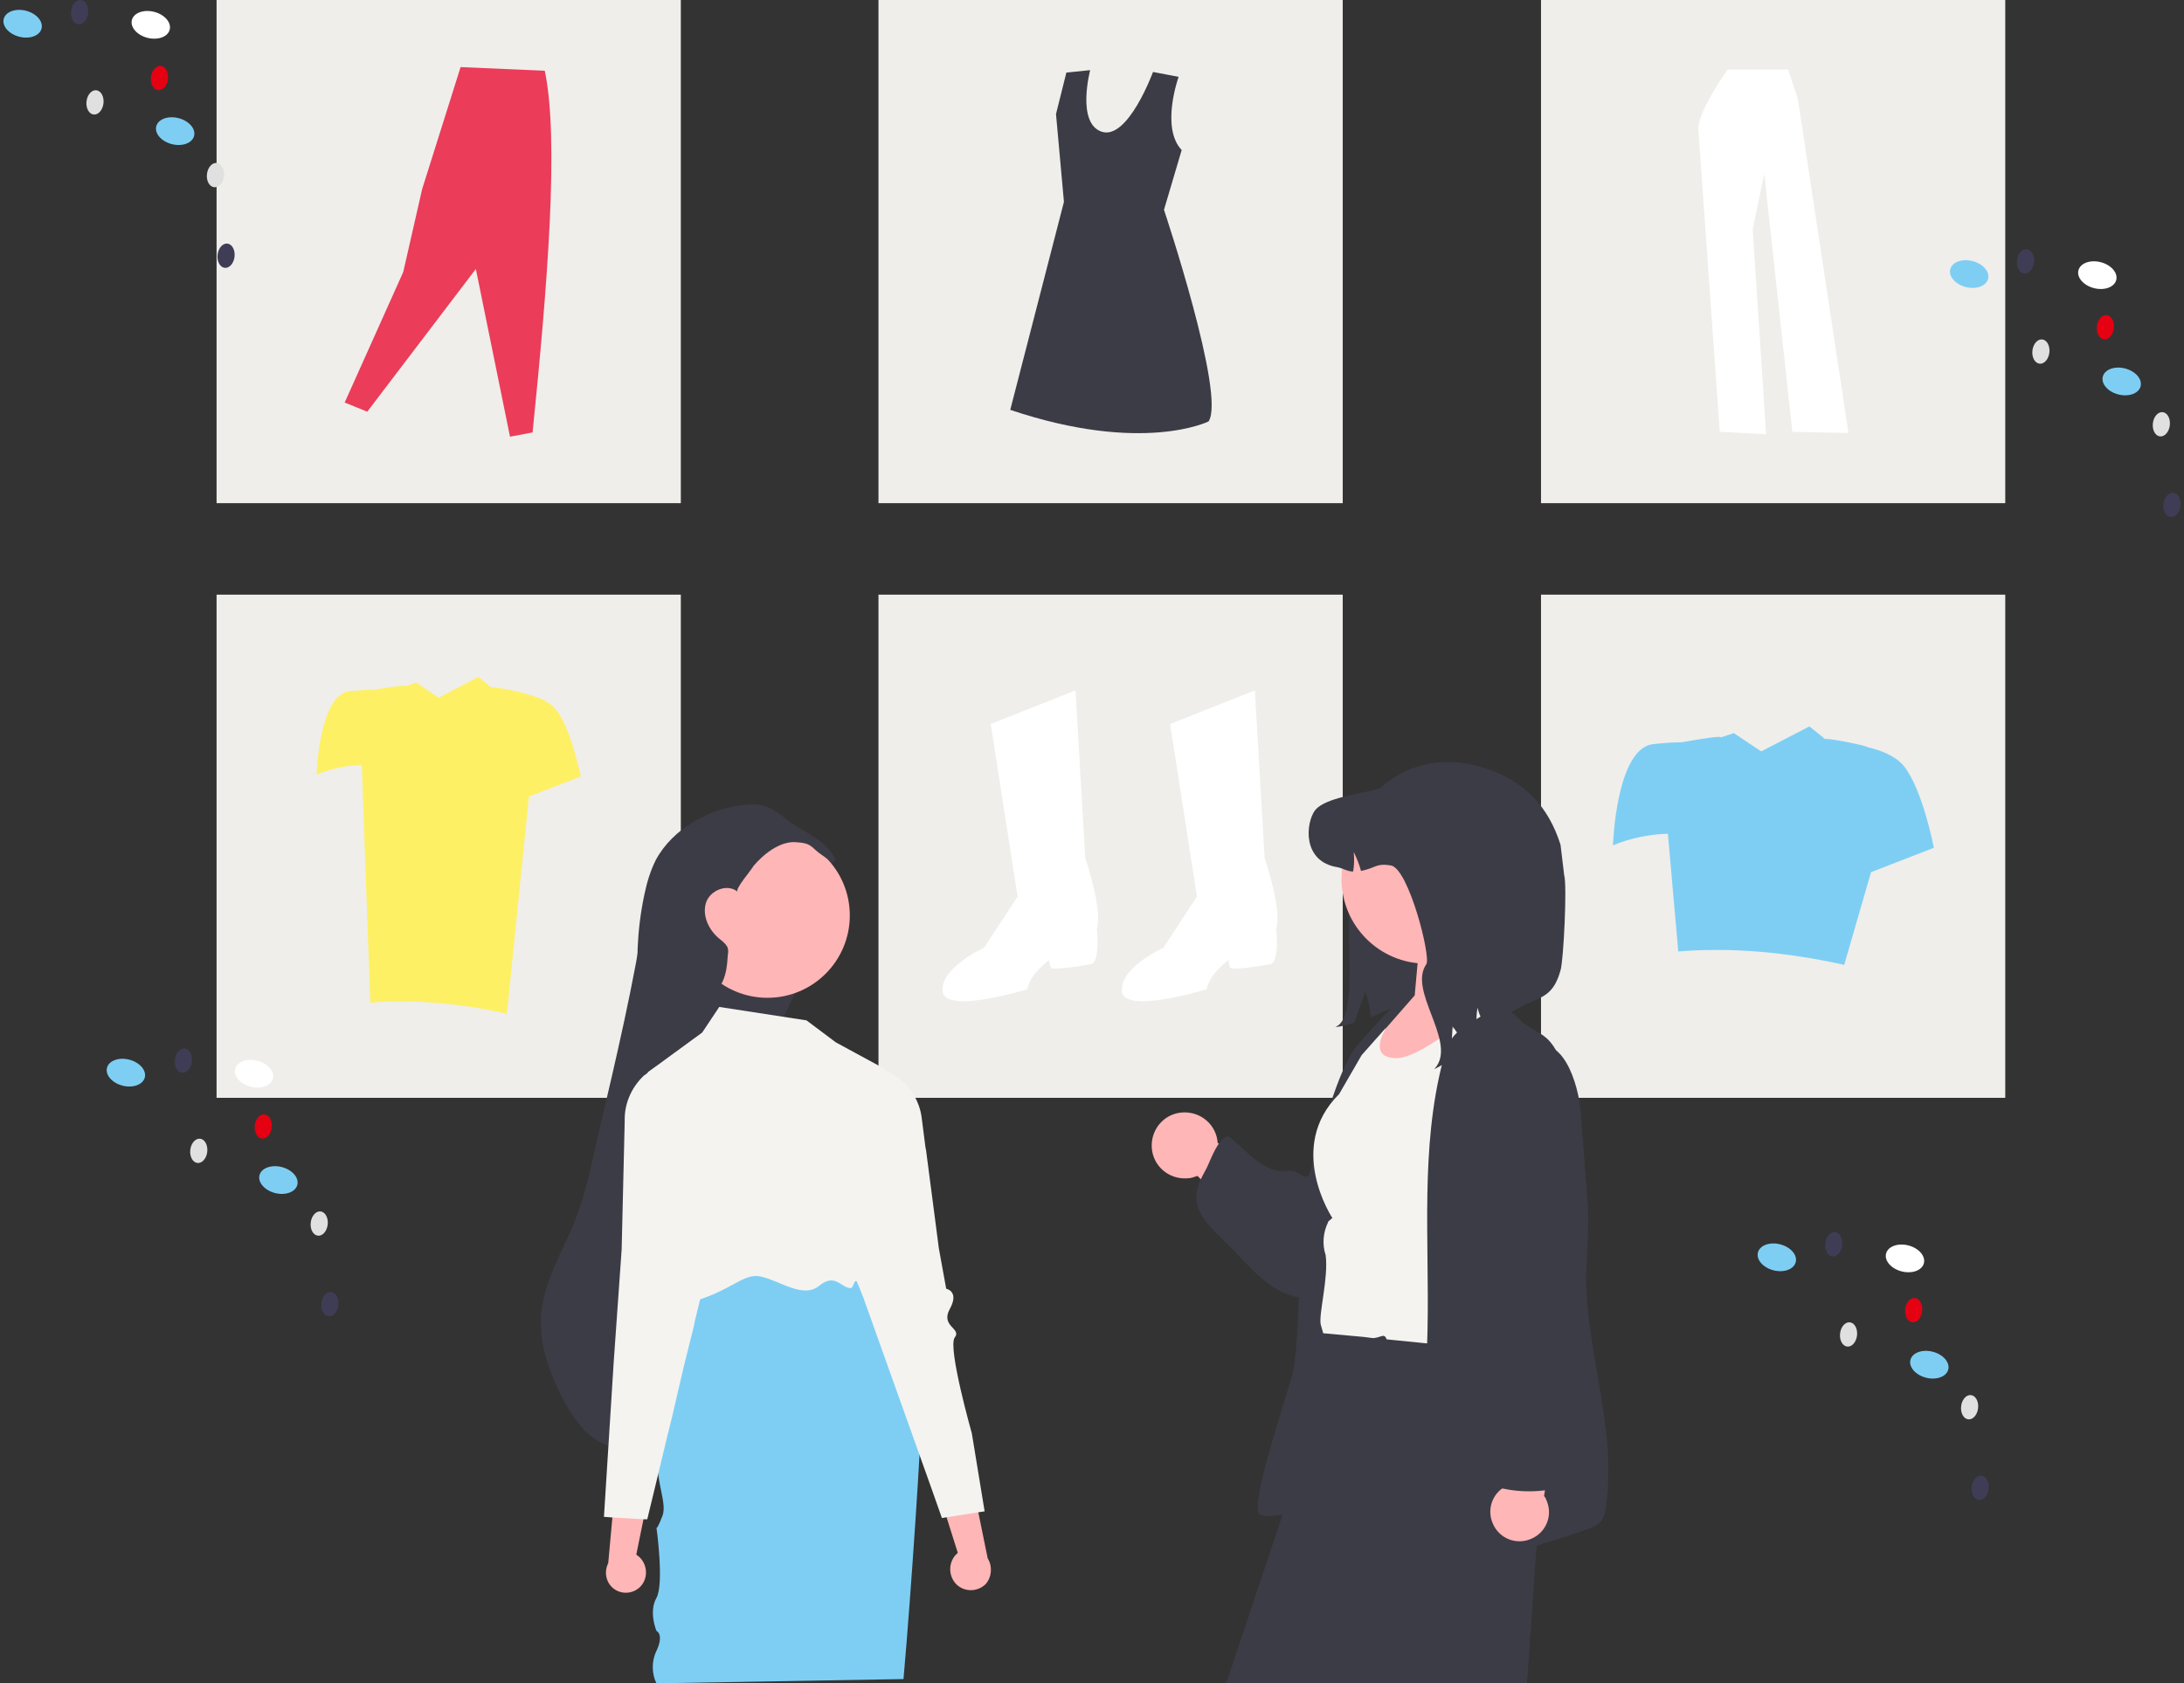
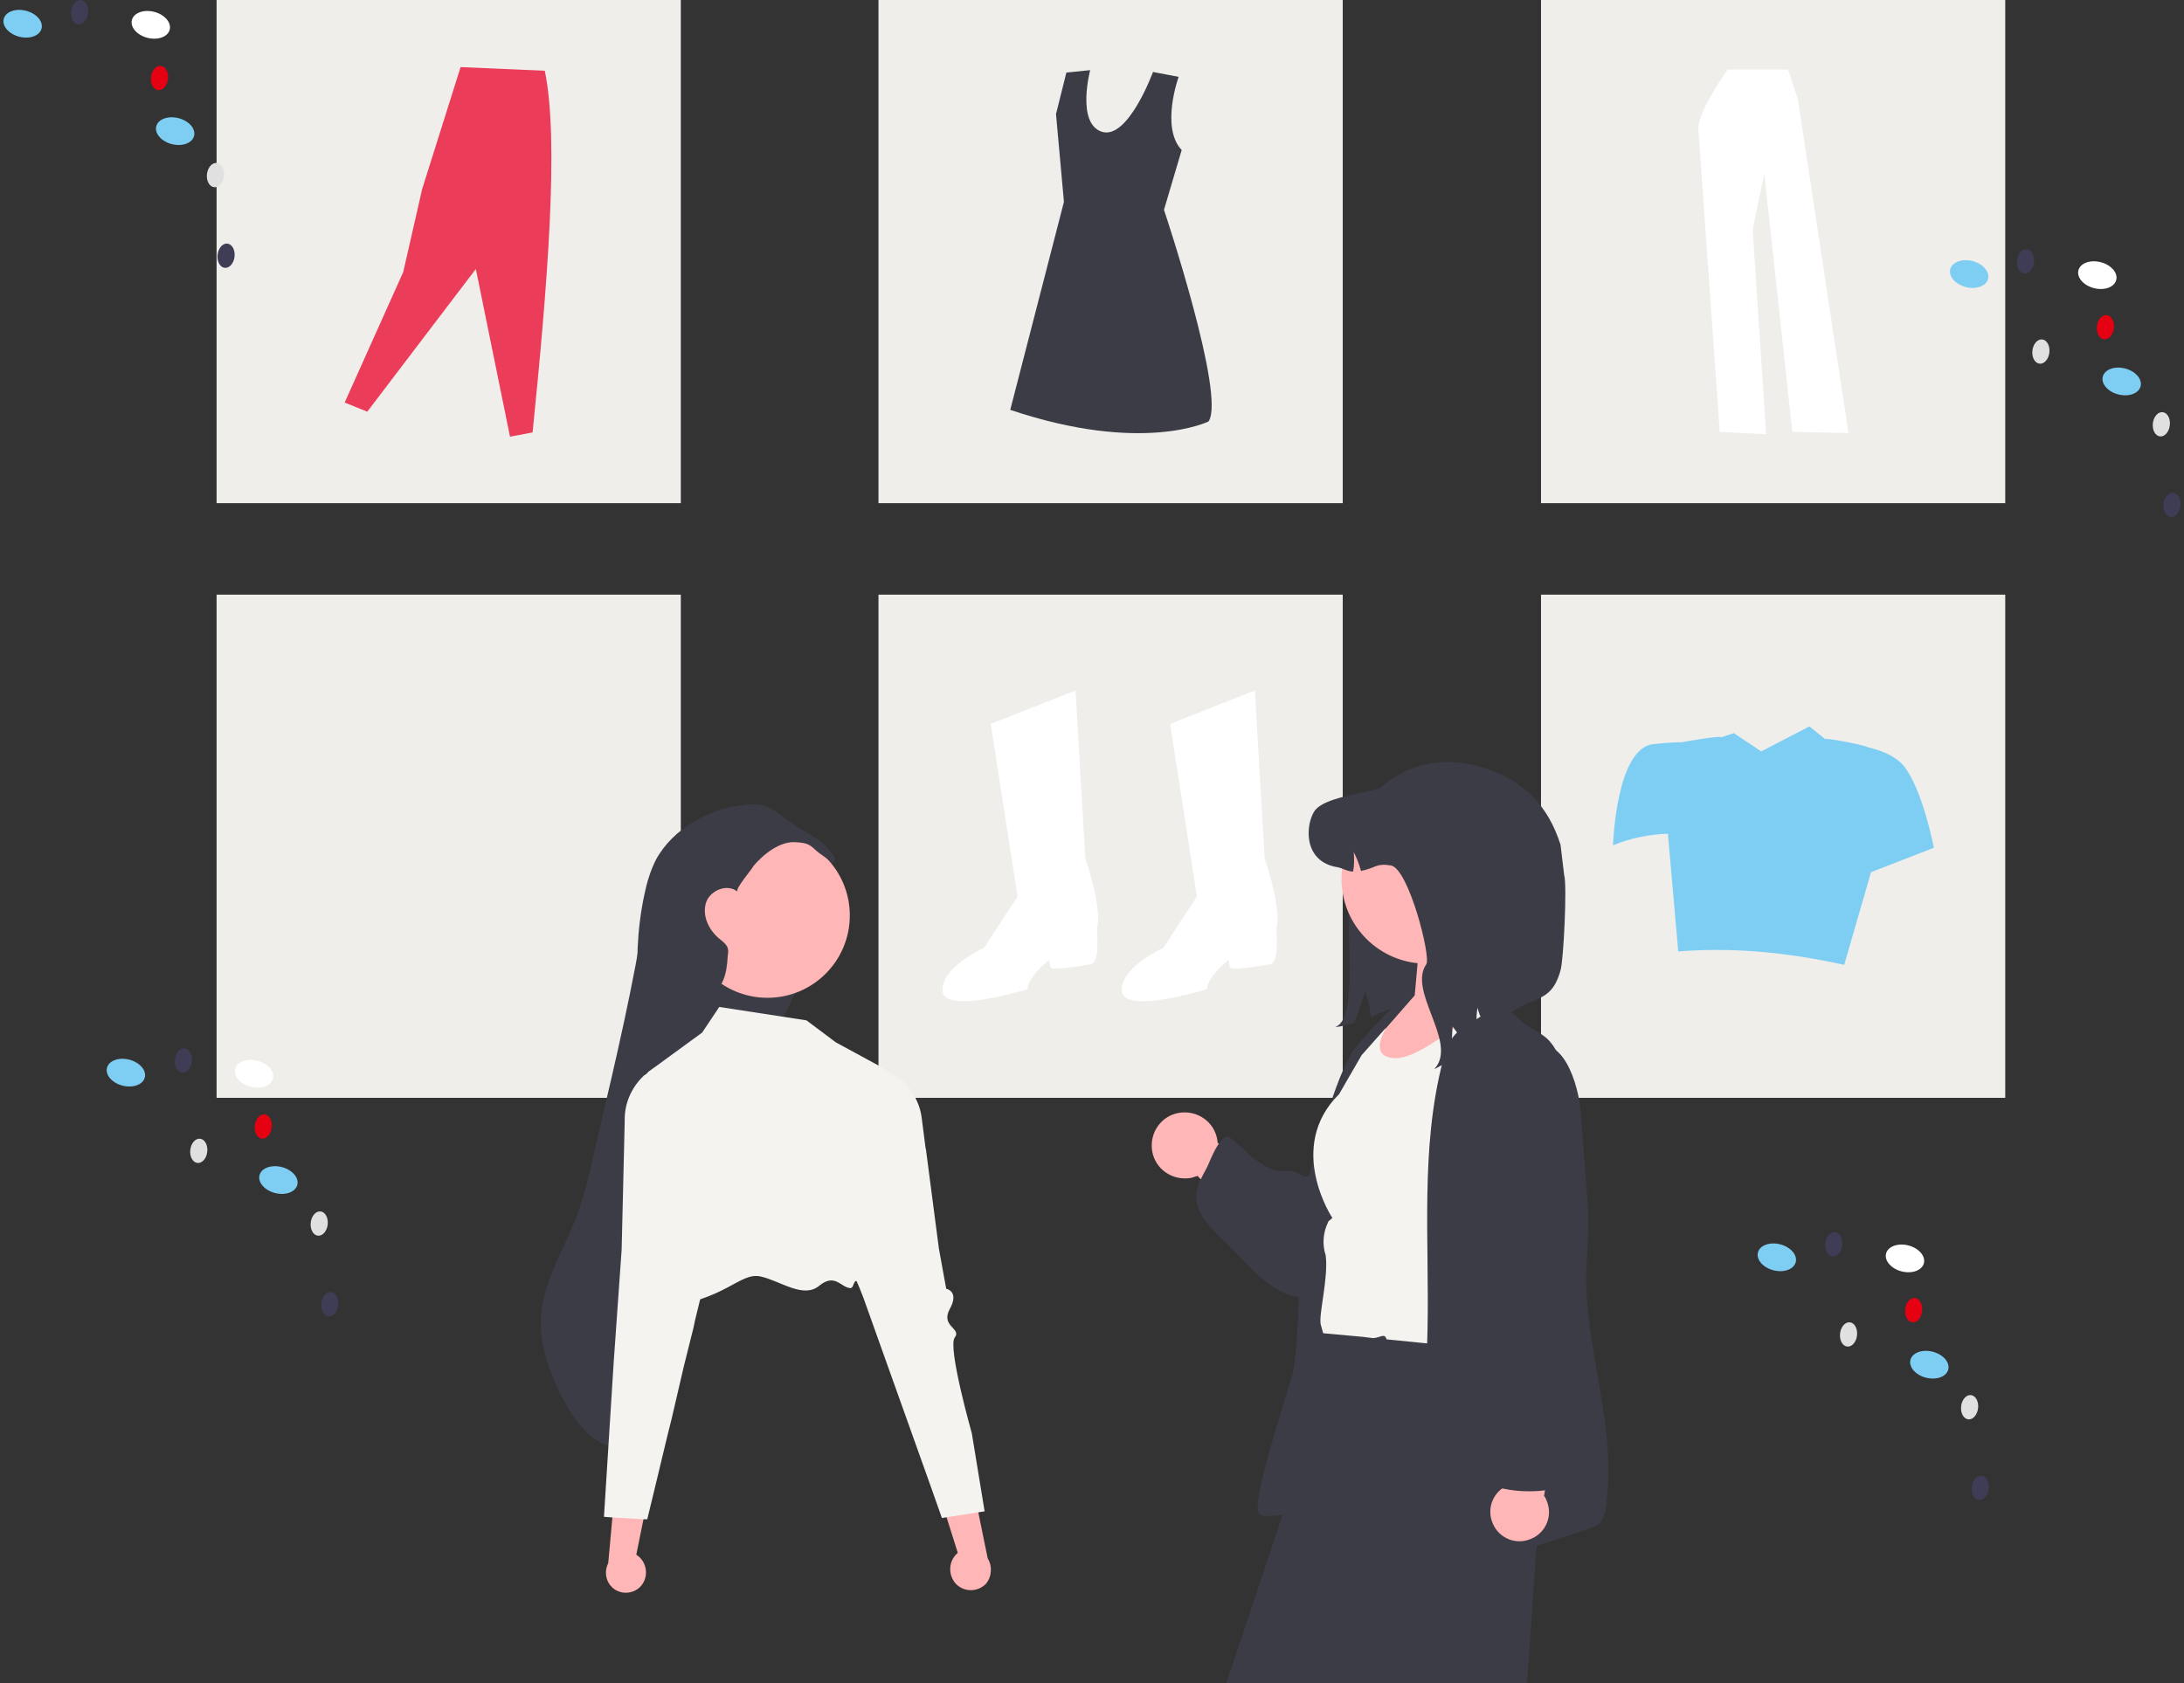
<svg xmlns="http://www.w3.org/2000/svg" version="1.1" id="レイヤー_1" x="0px" y="0px" viewBox="0 0 358 276" style="enable-background:new 0 0 358 276;" xml:space="preserve">
  <rect x="0" y="0" width="358" height="276" fill="#333333" stroke="none" />
  <style type="text/css">
	.st0{display:none;fill:#F4F3F0;}
	.st1{display:none;}
	.st2{display:inline;fill:#FFFFFF;}
	.st3{display:inline;fill:#EDEDEE;}
	.st4{fill:#EFEEEA;}
	.st5{fill:#FFFFFF;}
	.st6{fill:#3C3C46;}
	.st7{fill:#EB3C5A;}
	.st8{fill:#7ECEF4;}
	.st9{fill:#FEF064;}
	.st10{fill:#FFB6B6;}
	.st11{fill:#F4F3F0;}
	.st12{fill:#E0E0E0;}
	.st13{fill:#3F3D56;}
	.st14{fill:#E50012;}
	.st15{fill:#2F2E41;}
</style>
  <path class="st0" d="M-953,2245H197V-553c0-110.5-89.5-200-200-200h-950V2245z" />
  <g class="st1">
    <path class="st2" d="M47,385.6c-64,0-124.1-24.9-169.4-70.1s-70.1-105.4-70.1-169.4v-253.5h739v493H47z" />
    <path class="st3" d="M546-106.9v492H47c-32.3,0-63.6-6.3-93-18.8c-28.5-12-54-29.3-76-51.2c-22-21.9-39.2-47.5-51.2-76   c-12.5-29.5-18.8-60.8-18.8-93v-253H546 M547-107.9h-740v254c0,132.5,107.5,240,240,240h500V-107.9L547-107.9z" />
  </g>
  <g>
    <g>
      <rect id="b636d421-4358-445b-b124-1d058e78c733_00000067956036797140063630000000787151628716933050_" x="35.5" class="st4" width="76.1" height="82.5" />
      <rect id="ab9c902d-64a9-4a2b-a9ec-6dc7022c80f6_00000004530176099415611190000012942759891390229437_" x="144" class="st4" width="76.1" height="82.5" />
      <rect id="f4a232af-026e-479b-8040-5c62e5965d9e_00000098906314697203485010000002634055620456955827_" x="252.6" class="st4" width="76.1" height="82.5" />
      <rect id="ada16aa4-f84d-4851-87ee-a2852d96226a_00000107560781261834853550000013963274714647793055_" x="35.5" y="97.5" class="st4" width="76.1" height="82.5" />
      <rect id="ebfcbe07-3b81-4d69-a4f5-6a8318d20e8d_00000024684167372079093440000002565025633380027550_" x="144" y="97.5" class="st4" width="76.1" height="82.5" />
      <rect id="ead16b6d-d132-49a9-a42f-1f570e523a46_00000161607050563626633720000012830964918037022632_" x="252.6" y="97.5" class="st4" width="76.1" height="82.5" />
-       <path id="ab8ff6e3-f37e-4992-8347-ee905fdba816-2420_00000165956404943031715060000016016796941079601061_" class="st5" d="    M162.4,118.7l13.9-5.5l1.6,27.5c0,0,2.9,8.4,1.9,11.6c0,0,0.6,5.5-1,5.8c-1.6,0.3-6.1,1-6.5,0.6c-0.3-0.3-0.3-1.3-0.3-1.3    s-3.2,2.3-3.6,4.8c0,0-13.6,4.2-13.9,0.3c-0.3-3.9,6.8-7.1,6.8-7.1l5.5-8.4L162.4,118.7z" />
+       <path id="ab8ff6e3-f37e-4992-8347-ee905fdba816-2420_00000165956404943031715060000016016796941079601061_" class="st5" d="    M162.4,118.7l13.9-5.5l1.6,27.5c0,0,2.9,8.4,1.9,11.6c0,0,0.6,5.5-1,5.8c-1.6,0.3-6.1,1-6.5,0.6c-0.3-0.3-0.3-1.3-0.3-1.3    s-3.2,2.3-3.6,4.8c0,0-13.6,4.2-13.9,0.3c-0.3-3.9,6.8-7.1,6.8-7.1l5.5-8.4z" />
      <path id="e647835b-1773-4993-9de9-376235a5ef39-2421_00000027593253654429659050000016974952924606895750_" class="st5" d="    M191.8,118.7l13.9-5.5l1.6,27.5c0,0,2.9,8.4,1.9,11.6c0,0,0.6,5.5-1,5.8c-1.6,0.3-6.1,1-6.5,0.6c-0.3-0.3-0.3-1.3-0.3-1.3    s-3.2,2.3-3.6,4.8c0,0-13.6,4.2-13.9,0.3c-0.3-3.9,6.8-7.1,6.8-7.1l5.5-8.4L191.8,118.7z" />
      <path id="ee50e840-b8e9-4cc0-9b2e-64e12816c6e5-2422_00000136402653812432395370000004126782874607543962_" class="st6" d="    M193.2,12.6c0,0-3,8.3,0.5,12l-2.9,9.8c0,0,10.2,30.5,7.3,34.7c0,0-10.8,5.4-32.5-1.9l8.8-34.1l-1.3-14.4l1.7-6.8l3.9-0.4    c0,0-2.3,8.7,1.9,10.1c4.3,1.4,8.4-9.8,8.4-9.8L193.2,12.6z" />
      <path id="b668efb4-5504-4326-941b-9be143c4d030-2423_00000155146836823711411930000017778228756378124214_" class="st7" d="    M56.5,66l3.7,1.5l17.8-23.4l5.6,27.5l3.7-0.7c2.4-23.7,4.4-47.9,2-59.3L75.5,11l-6.3,20l-3.1,13.6L56.5,66z" />
      <path id="b699d661-049e-451c-8a7e-64343ac1c335-2424_00000042710091205154941580000005860694057824285096_" class="st5" d="    M283.2,11.4c0,0-5.1,7.1-4.8,9.9c0.2,2.9,3.5,49.5,3.5,49.5l7.6,0.4l-2.2-33.6l1.9-9.1l4.6,42.3L303,71l-8.3-54.8l-1.6-4.8    L283.2,11.4z" />
      <path id="a4f25674-ecb7-42aa-ae9a-d508200b11eb-2425_00000065758861689660264230000013590966422177422995_" class="st8" d="    M312,125.5c-1.4-1.6-3.7-2.5-5.9-3c0.1-0.2-6.8-1.6-6.9-1.3l-2.6-2.1l-7.9,4.1l-4.5-3l-2.1,0.7c0.1-0.4-6.4,0.8-6.4,0.8    c-1.2,0-2.8,0.1-4.6,0.3c-6.2,0.5-6.7,16.6-6.7,16.6c2.9-1.2,5.9-1.8,9-1.9l1.7,19.3c8.7-0.7,17.8,0.1,27.2,2.2l4.4-15.2l10.3-4    C317,139.1,315.2,129.4,312,125.5z" />
-       <path id="b6d7fb25-d94e-4ba0-9382-3f72a4c565e4-2426_00000125604351937608110660000005062292905879552431_" class="st9" d="    M91.1,116.3c-1.1-1.3-3-2.1-4.9-2.5c0.1-0.2-5.6-1.3-5.7-1.1l-2.1-1.7l-6.5,3.4l-3.7-2.5l-1.7,0.6c0.1-0.3-5.3,0.6-5.3,0.6    c-1,0-2.3,0.1-3.8,0.2c-5.1,0.4-5.5,13.7-5.5,13.7c2.4-1,4.9-1.5,7.4-1.6l1.4,39c7.1-0.6,14.6,0.1,22.4,1.8l3.6-35.6l8.5-3.3    C95.2,127.5,93.7,119.5,91.1,116.3z" />
    </g>
    <g>
      <path class="st6" d="M231.9,142.3c-0.4,0.5-8.4-2-9-1.6c-4.1,3.3,0.6,24.1-3.5,27.4l-0.5,0.3c1.1-0.1,2.1-0.4,3.1-0.7    c0.6-1.7,1.2-3.4,1.8-5.1c0.5,1.3,0.8,2.8,0.9,4.2c0.8-0.3,1.6-1,5-1.8c1.5-0.9,3.2-1.6,4.9-2L231.9,142.3z" />
      <path class="st10" d="M235.7,167.5c-2.6-1.7-6-0.9-7.7,1.6c-0.3,0.5-0.6,1.1-0.7,1.7l-10.2,26.5l-17.5-9.9c-0.2-3-2.8-5.2-5.8-5    c-3,0.2-5.2,2.8-5,5.8c0.2,3,2.8,5.2,5.8,5c0.6,0,1.1-0.2,1.7-0.4c3.7,3.9,19.7,20.1,26.3,13.8c5.6-5.3,13.6-25.8,15.5-32.9    C238.7,171.3,237.7,168.9,235.7,167.5z" />
      <path class="st6" d="M214.7,192c0.4,0.4-0.3,1-0.8,0.9c-0.5-0.1-0.9-0.5-1.4-0.7c-0.8-0.4-1.7-0.2-2.6-0.2    c-1.8-0.1-3.4-1.3-4.8-2.4c-0.3-0.3-3.7-3.4-3.8-3.3c-1.7,0.4-2.8,3.8-3.5,5.2c-0.8,1.5-1.7,3-1.7,4.7c0,3.2,2.8,5.5,5.1,7.8    c1.9,1.8,3.5,3.8,5.5,5.5c2,1.7,4.3,3.1,6.9,3.3c1.2,0.1,2.5-0.1,3.5-0.9c0.6-0.5,1-1.1,1.5-1.6c1.3-1.4,3.1-2.1,4.6-3.3    c3.8-3,4.7-8.2,5.4-13c0.1-1,0.3-2-0.1-2.9c-0.9-2.3-5.2-2.9-7.3-2.1C219.5,189.7,216.6,194.1,214.7,192z" />
      <path class="st6" d="M227.6,165.8c0,0-2.2,2.2-5.2,5.7c-3,3.5-6.2,15.5-8,22c-1.8,6.5-1,26.7-2.7,32.4s-6.7,20.8-5.3,22.3    c1.3,1.5,14.3-2.2,14.3-2.2l12.7-82.7C233.5,163.3,230.1,163.7,227.6,165.8z" />
      <polygon class="st10" points="239.5,153.8 241.7,162.4 248.4,168.5 226.1,176.4 224.9,171.2 231.9,163.2 232.7,154.3   " />
      <path class="st6" d="M252.5,245c0,0.2,0,0.4,0,0.6c-0.2,3-0.5,6.5-0.8,10.3c-0.4,6-0.9,12.9-1.4,20.1h-49.3l9.6-28.7    c0,0,3.9-2.1,1.9-5.7c-2-3.6,1.9-0.7,1.9-5.8c0-5.1,3.5-10.5,3.5-10.5l0.6-7.7l0.3,0l25.7,0.4l0.5,0l0.8,6.6    C250.4,230.2,252.9,237.5,252.5,245z" />
      <path class="st11" d="M228.7,173.5c4.7,0.2,15.6-9.9,15.6-9.9l4.1,4.9c0,0,10.2,1.7,9.5,13.8c-0.7,12.1-12.4,22.6-12.4,22.6    l0.5-1.7l-0.9,2.5l0.2,8.1l1.2,1.5l0.1,1.5l-1.1,2.4l0,0c0.4,0.6,0.2,1.5-0.4,1.9c-0.3,0.2-0.6,0.2-0.9,0.2l-16.9-1.7    c-0.4-1.1-0.9-0.3-2.2-0.2l-1.6-0.2l-6.6-0.6l-0.4-1.4c-0.4-1.6,1.3-7.7,0.8-11.4l0,0c-0.6-1.8-0.4-3.8,0.4-5.4l0-0.1l0.7-0.6    c0,0-7.7-11.6,1.1-20.3l3.7-6.4l4-4.5C227.3,168.5,224,173.3,228.7,173.5z" />
      <path class="st6" d="M240.9,167.8c-1,0.6-2,1.3-2.7,2.2c-0.9,1.2-1.4,2.6-1.7,4c-3.7,14.3-2.2,29.3-2.5,44    c-0.3,13.8-2.2,27.6-0.6,41.2c7.4-2.5,19.5-5.9,26.9-8.5c0.8-0.3,1.6-0.6,2.1-1.2c0.5-0.6,0.7-1.5,0.8-2.2    c1.9-12.6-2.9-24.4-3.2-37.1c-0.1-2.7-0.4-5.1-0.7-7.7c-0.3-2.9,0.2-6,0-8.9c-0.3-5.9-1.2-11.8-2.8-17.6c-0.6-2.1-1.3-4.2-2.9-5.7    c-1.2-1.1-2.7-1.6-3.9-2.6c-0.8-0.7-1.5-1.5-2.4-2C245.2,164.5,242.7,166.8,240.9,167.8z" />
      <circle class="st10" cx="233.8" cy="144.1" r="13.9" />
      <path class="st6" d="M244.4,168.9c-1.1-0.9-1.9-2.2-2.2-3.7c-0.3,1.7-0.2,3.5,0.2,5.2c-0.8,0.6-1.5,1.1-2.2,1.6    c-0.5-1.3-1.2-2.6-2.1-3.7c-0.1,1.8-0.2,3.6-0.2,5.4c-0.9,0.6-1.8,1.1-2.8,1.6l0.4-0.5c3-4.4-4.7-12.4-1.7-16.7    c0.8-1.2-2.9-15.7-5.8-16.2c-2.5-0.4-2.4,0.4-4.9,0.9c-0.3-1.1-0.7-2.1-1.2-3.1c0.1,1.1,0.1,2.2-0.1,3.2c-0.9,0-1.6-0.5-2.5-0.7    c-5.9-0.9-5.3-7.3-3.7-9.4c1.7-2,7.2-2.6,9.7-3.3c0.2-0.2,0.8-0.1,1-0.3c4.9-4.5,11.4-5.2,17.3-3.2c6.3,2.1,10.2,6.2,12.2,12.5    l0.6,5c0.5,1.6-0.1,14-0.6,15.6C254,165.6,250.3,162.4,244.4,168.9z" />
      <path class="st10" d="M257.1,220.3l-0.4-34c0-3-2.5-5.4-5.5-5.4h0c-3,0-5.5,2.5-5.5,5.5c0,0.1,0,0.2,0,0.3l1.5,35.3l0,21.5    c-2.4,1-3.6,3.8-2.5,6.3c1,2.4,3.8,3.6,6.3,2.5c2.4-1,3.6-3.8,2.5-6.3c-0.1-0.3-0.2-0.5-0.4-0.7L257.1,220.3z" />
      <path class="st6" d="M244.4,184.8c0.1-4.3,2.8-10.2,6.2-12.5c5.4-3.7,8.2,5.6,8.5,10c0.4,4.8,0.7,9.5,1.1,14.3    c0.4,5-0.2,10-0.3,15c-0.1,10.7-1,21.4-2.9,31.9c-3.6,1.2-7.4,1.3-11,0.5c-0.3-0.1-0.7-0.2-1-0.5c-0.3-0.3-0.3-0.9-0.4-1.3    c-0.3-5.2-0.1-10.3,0.5-15.4c0.2-1.8,0.5-3.7,0-5.4c-0.3-1-0.8-1.8-0.8-2.8c-0.1-0.9,0.3-1.9,0.5-2.8c0.8-2.6,0.9-5.4,1.1-8.2    c0.1-2.7,0.3-5.4,0.1-8C245.7,194.6,244.3,189.7,244.4,184.8z" />
    </g>
    <g>
      <ellipse transform="matrix(0.246 -0.969 0.969 0.246 35.751 458.15)" class="st5" cx="312.2" cy="206.1" rx="2.2" ry="3.2" />
      <ellipse transform="matrix(0.246 -0.969 0.969 0.246 20.007 437.647)" class="st8" cx="291.2" cy="206" rx="2.2" ry="3.2" />
      <ellipse transform="matrix(0.246 -0.969 0.969 0.246 21.804 475.151)" class="st8" cx="316.2" cy="223.6" rx="2.2" ry="3.2" />
      <ellipse transform="matrix(0.111 -0.994 0.994 0.111 57.611 525.974)" class="st12" cx="322.8" cy="230.8" rx="2" ry="1.4" />
      <ellipse transform="matrix(0.111 -0.994 0.994 0.111 46.043 539.418)" class="st13" cx="324.5" cy="244" rx="2" ry="1.4" />
      <ellipse transform="matrix(0.111 -0.994 0.994 0.111 51.893 495.692)" class="st12" cx="303" cy="218.8" rx="2" ry="1.4" />
      <ellipse transform="matrix(0.111 -0.994 0.994 0.111 65.263 502.68)" class="st14" cx="313.6" cy="214.9" rx="2" ry="1.4" />
      <ellipse transform="matrix(0.111 -0.994 0.994 0.111 64.347 480.157)" class="st13" cx="300.6" cy="204.1" rx="2" ry="1.4" />
    </g>
    <g>
      <ellipse transform="matrix(0.246 -0.969 0.969 0.246 -139.062 173.188)" class="st5" cx="41.7" cy="175.9" rx="2.2" ry="3.2" />
      <ellipse transform="matrix(0.246 -0.969 0.969 0.246 -154.807 152.684)" class="st8" cx="20.7" cy="175.8" rx="2.2" ry="3.2" />
      <ellipse transform="matrix(0.246 -0.969 0.969 0.246 -153.009 190.188)" class="st8" cx="45.7" cy="193.4" rx="2.2" ry="3.2" />
      <ellipse transform="matrix(0.111 -0.994 0.994 0.111 -152.876 230.335)" class="st12" cx="52.3" cy="200.6" rx="2" ry="1.4" />
      <ellipse transform="matrix(0.111 -0.994 0.994 0.111 -164.445 243.779)" class="st13" cx="54" cy="213.8" rx="2" ry="1.4" />
      <ellipse transform="matrix(0.111 -0.994 0.994 0.111 -158.594 200.053)" class="st12" cx="32.5" cy="188.7" rx="2" ry="1.4" />
      <ellipse transform="matrix(0.111 -0.994 0.994 0.111 -145.225 207.042)" class="st14" cx="43.1" cy="184.7" rx="2" ry="1.4" />
      <ellipse transform="matrix(0.111 -0.994 0.994 0.111 -146.141 184.518)" class="st13" cx="30.1" cy="173.9" rx="2" ry="1.4" />
    </g>
    <g>
      <ellipse transform="matrix(0.246 -0.969 0.969 0.246 215.735 367.115)" class="st5" cx="343.7" cy="44.9" rx="2.2" ry="3.2" />
      <ellipse transform="matrix(0.246 -0.969 0.969 0.246 199.991 346.611)" class="st8" cx="322.7" cy="44.8" rx="2.2" ry="3.2" />
      <ellipse transform="matrix(0.246 -0.969 0.969 0.246 201.788 384.115)" class="st8" cx="347.7" cy="62.4" rx="2.2" ry="3.2" />
      <ellipse transform="matrix(0.111 -0.994 0.994 0.111 245.777 414.015)" class="st12" cx="354.3" cy="69.6" rx="2" ry="1.4" />
      <ellipse transform="matrix(0.111 -0.994 0.994 0.111 234.209 427.459)" class="st13" cx="356" cy="82.8" rx="2" ry="1.4" />
      <ellipse transform="matrix(0.111 -0.994 0.994 0.111 240.059 383.732)" class="st12" cx="334.5" cy="57.7" rx="2" ry="1.4" />
      <ellipse transform="matrix(0.111 -0.994 0.994 0.111 253.429 390.721)" class="st14" cx="345.1" cy="53.7" rx="2" ry="1.4" />
      <ellipse transform="matrix(0.111 -0.994 0.994 0.111 252.513 368.197)" class="st13" cx="332.1" cy="42.9" rx="2" ry="1.4" />
    </g>
    <g>
      <ellipse transform="matrix(0.246 -0.969 0.969 0.246 14.767 27.022)" class="st5" cx="24.7" cy="4" rx="2.2" ry="3.2" />
      <ellipse transform="matrix(0.246 -0.969 0.969 0.246 -0.978 6.518)" class="st8" cx="3.7" cy="3.9" rx="2.2" ry="3.2" />
      <ellipse transform="matrix(0.246 -0.969 0.969 0.246 0.82 44.022)" class="st8" cx="28.7" cy="21.5" rx="2.2" ry="3.2" />
      <ellipse transform="matrix(0.111 -0.994 0.994 0.111 2.869 60.611)" class="st12" cx="35.3" cy="28.7" rx="2" ry="1.4" />
      <ellipse transform="matrix(0.111 -0.994 0.994 0.111 -8.7 74.055)" class="st13" cx="37" cy="41.9" rx="2" ry="1.4" />
-       <ellipse transform="matrix(0.111 -0.994 0.994 0.111 -2.849 30.329)" class="st12" cx="15.5" cy="16.8" rx="2" ry="1.4" />
      <ellipse transform="matrix(0.111 -0.994 0.994 0.111 10.521 37.318)" class="st14" cx="26.1" cy="12.8" rx="2" ry="1.4" />
      <ellipse transform="matrix(0.111 -0.994 0.994 0.111 9.605 14.794)" class="st13" cx="13.1" cy="2" rx="2" ry="1.4" />
    </g>
    <g>
      <path class="st15" d="M110.1,218c0.2,0,0.3-0.1,0.5-0.1C110.4,217.9,110.3,217.9,110.1,218z" />
      <path class="st15" d="M110,218c0,0,0.1,0,0.2,0C110.1,218,110,218,110,218z" />
      <path class="st15" d="M112.9,140.6" />
      <path class="st6" d="M128.9,165.8c-5.9,12.1-11.8,24.2-17.6,36.3c-1.4,3-2.9,6-3.8,9.1c-0.9,3.1-1.4,6.3-1.8,9.6    c-0.6,4.5-1.2,9.1-1.8,13.6c-0.1,1-0.3,2.1-1.2,2.6c-0.5,0.3-1.2,0.4-1.8,0.3c-3.9-0.5-6.5-4.1-8.4-7.5c-2.3-4.4-4.2-9.2-3.8-14.2    c0.4-5.5,3.6-10.5,5.6-15.6c1.8-4.6,2.7-9.4,3.8-14.1c2.9-12.4,5.8-24.6,7.7-37.1c0.8-5.5,3.4-10.1,9.2-11.7    c5.5-1.5,11.1,2.1,14.8,6.4C136.3,151.1,132.8,157.8,128.9,165.8z" />
-       <path class="st8" d="M148.1,275.3l-40.5,0.7c-0.8-1.6-0.8-3.7,0-5.3c1.3-2.8,0-3.3,0-3.3s-1.3-3.1,0-5.4c1.3-2.3,0-11.6,0-11.6    c0,0.4,0.4-0.3,1-1.9c0.9-2.4-1.8-6.7-0.4-11.6c1-3.5,2-7.5,2.8-11.3h0c0.2-1,0.4-2,0.6-3c0.4-1.9,0.7-3.8,0.9-5.6    c0.5-3.8,0.7-7.1,0.3-9.2c-0.3-1.8-1.1-2.7-2.4-2.6c0.7-0.1,1.7-0.3,2.9-0.4c0.2,0,0.5,0,0.7-0.1c9.3-0.9,29.1-1.4,29.1-1.4    l6.1,13.6l1.7,17.2C151.1,234.2,149.4,260.7,148.1,275.3z" />
      <path class="st11" d="M132.2,167.3l-14.3-2.2l-2.8,4.2l-8.9,6.5c0,0,5.5,15.9,5.5,18.5c-0.1,6.5-14.5,21.2-3.6,20.1    c10.9-1.1,13.1-5.9,16.6-5.1c3.2,0.7,7,3.7,9.6,1.5c2.6-2.1,3.5,0.3,5.1,0.4c0.8,0,0.3-2.7,2.3,0.1s12.3-1,8.8-3.5    c-5.8-4.2-5.4-32.5-5.4-32.5l-8.1-4.4L132.2,167.3z" />
      <path class="st10" d="M105.1,260c1.2-1.4,1-3.6-0.4-4.8c-0.1-0.1-0.3-0.2-0.4-0.3l2.4-11.8l-5.5-3.3l-1.5,16.5    c-0.7,1.4-0.4,3.1,0.8,4.1C101.8,261.5,103.9,261.4,105.1,260L105.1,260C105.1,260,105.1,260,105.1,260z" />
      <path class="st11" d="M122.3,197.9c0-0.4-0.5-0.6-1.2-0.8c-0.7-0.2-1.3-0.5-1.9-0.9c-1.5-1.1-0.9-2.2-0.1-3.7    c0.2-0.3,0.3-0.6,0.5-0.9c0.5-1-0.3-4.9-2.2-11.8c-0.6-2.1-0.6-3.6-1-4.6c-0.4-1-1.2-1.5-3.4-1.6c-2.6-0.1-5.2,0.8-7.2,2.6    c-0.1,0-0.1,0.1-0.2,0.1c-0.1,0.1-0.2,0.2-0.3,0.3c-1.8,1.8-2.9,4.3-2.9,6.9l0,0.4l-0.5,21l-1.3,18.4L99,248.7l1.3,0.1l5.2,0.3    l0.6,0l1.5-6.2l1.8-7.5l0.7-2.8l2-8.6l1-4l0.6-2.4l0.2-1l1.2-4.9c0-0.1,2.7-10.6,5.8-12.4C122,198.7,122.4,198.3,122.3,197.9z" />
      <path class="st10" d="M156.8,259.8c-1.3-1.3-1.4-3.4-0.2-4.8c0.1-0.1,0.3-0.3,0.4-0.4l-3.6-11.4l5.2-3.9l3.3,16.2    c0.8,1.3,0.7,3-0.3,4.2C160.3,261,158.2,261.1,156.8,259.8L156.8,259.8C156.8,259.9,156.8,259.8,156.8,259.8z" />
      <path class="st11" d="M159.3,235c0,0-4-14.1-2.8-15.7c1.2-1.5-2.4-1.8-0.8-4.7s-0.6-3.3-0.6-3.3l-1.2-6.6l-2.1-16.1l-0.1-0.5    l-0.6-4.7c-0.3-2.7-1.8-5.2-4-6.8c-0.1,0-0.1-0.1-0.2-0.1c-0.3-0.2-0.5-0.4-0.8-0.5c-2-1.2-4.4-1.6-6.7-1.3    c-4.3,0.7-3,2.3-3.7,6.6c-1.1,7-1.4,11.1-0.9,12c0.2,0.3,0.4,0.6,0.6,0.9c1,1.5,1.7,2.5,0.3,3.7c-0.5,0.4-1.1,0.8-1.8,1.1    c-0.6,0.3-1.1,0.5-1.1,0.9c0,0.4,0.5,0.7,1.7,1.2c1.5,0.6,3,3.1,4.3,5.5c1,2,1.9,4,2.7,6.1l11.1,31.1l1.8,5.1l0.6-0.1l5.1-0.8    l1.3-0.2L159.3,235z" />
      <g>
        <circle class="st10" cx="125.8" cy="150.1" r="13.5" />
      </g>
      <path class="st6" d="M120.9,146.2c-1.7-1.4-4.6-0.2-5.2,1.9c-0.6,2.1,0.5,4.4,2.2,5.8c0.5,0.4,1,0.8,1.3,1.3    c0.2,0.4,0.2,0.9,0.1,1.4c-0.2,3.7-0.8,4.7-3,7.6c-1.1,1.4-2.3,2.7-3.7,3.2c-2.4,0.8-4.4,1.4-6.1,0.2c-1.9-1.4-1.5-1.3-1.7-3.6    c-0.6-5.7-0.4-11.5,0.8-17.2c0.4-2,1-4,1.9-5.8c1.4-2.6,3.6-4.7,6.1-6.2c2.5-1.5,5.3-2.5,8.2-2.8c1.4-0.2,2.9-0.2,4.2,0.4    c1.3,0.5,2.3,1.5,3.4,2.3c2.5,1.8,5,2.6,6.9,5.1c0.6,0.8,0.8,1,0.2,1.8c-1.1-1.1-1.8-1.3-2.9-2.3c-0.9-0.9-1.5-1.1-3-1.2    c-2.7-0.3-5.5,2-7.1,3.9C123.3,142.5,120.4,145.8,120.9,146.2z" />
    </g>
  </g>
</svg>